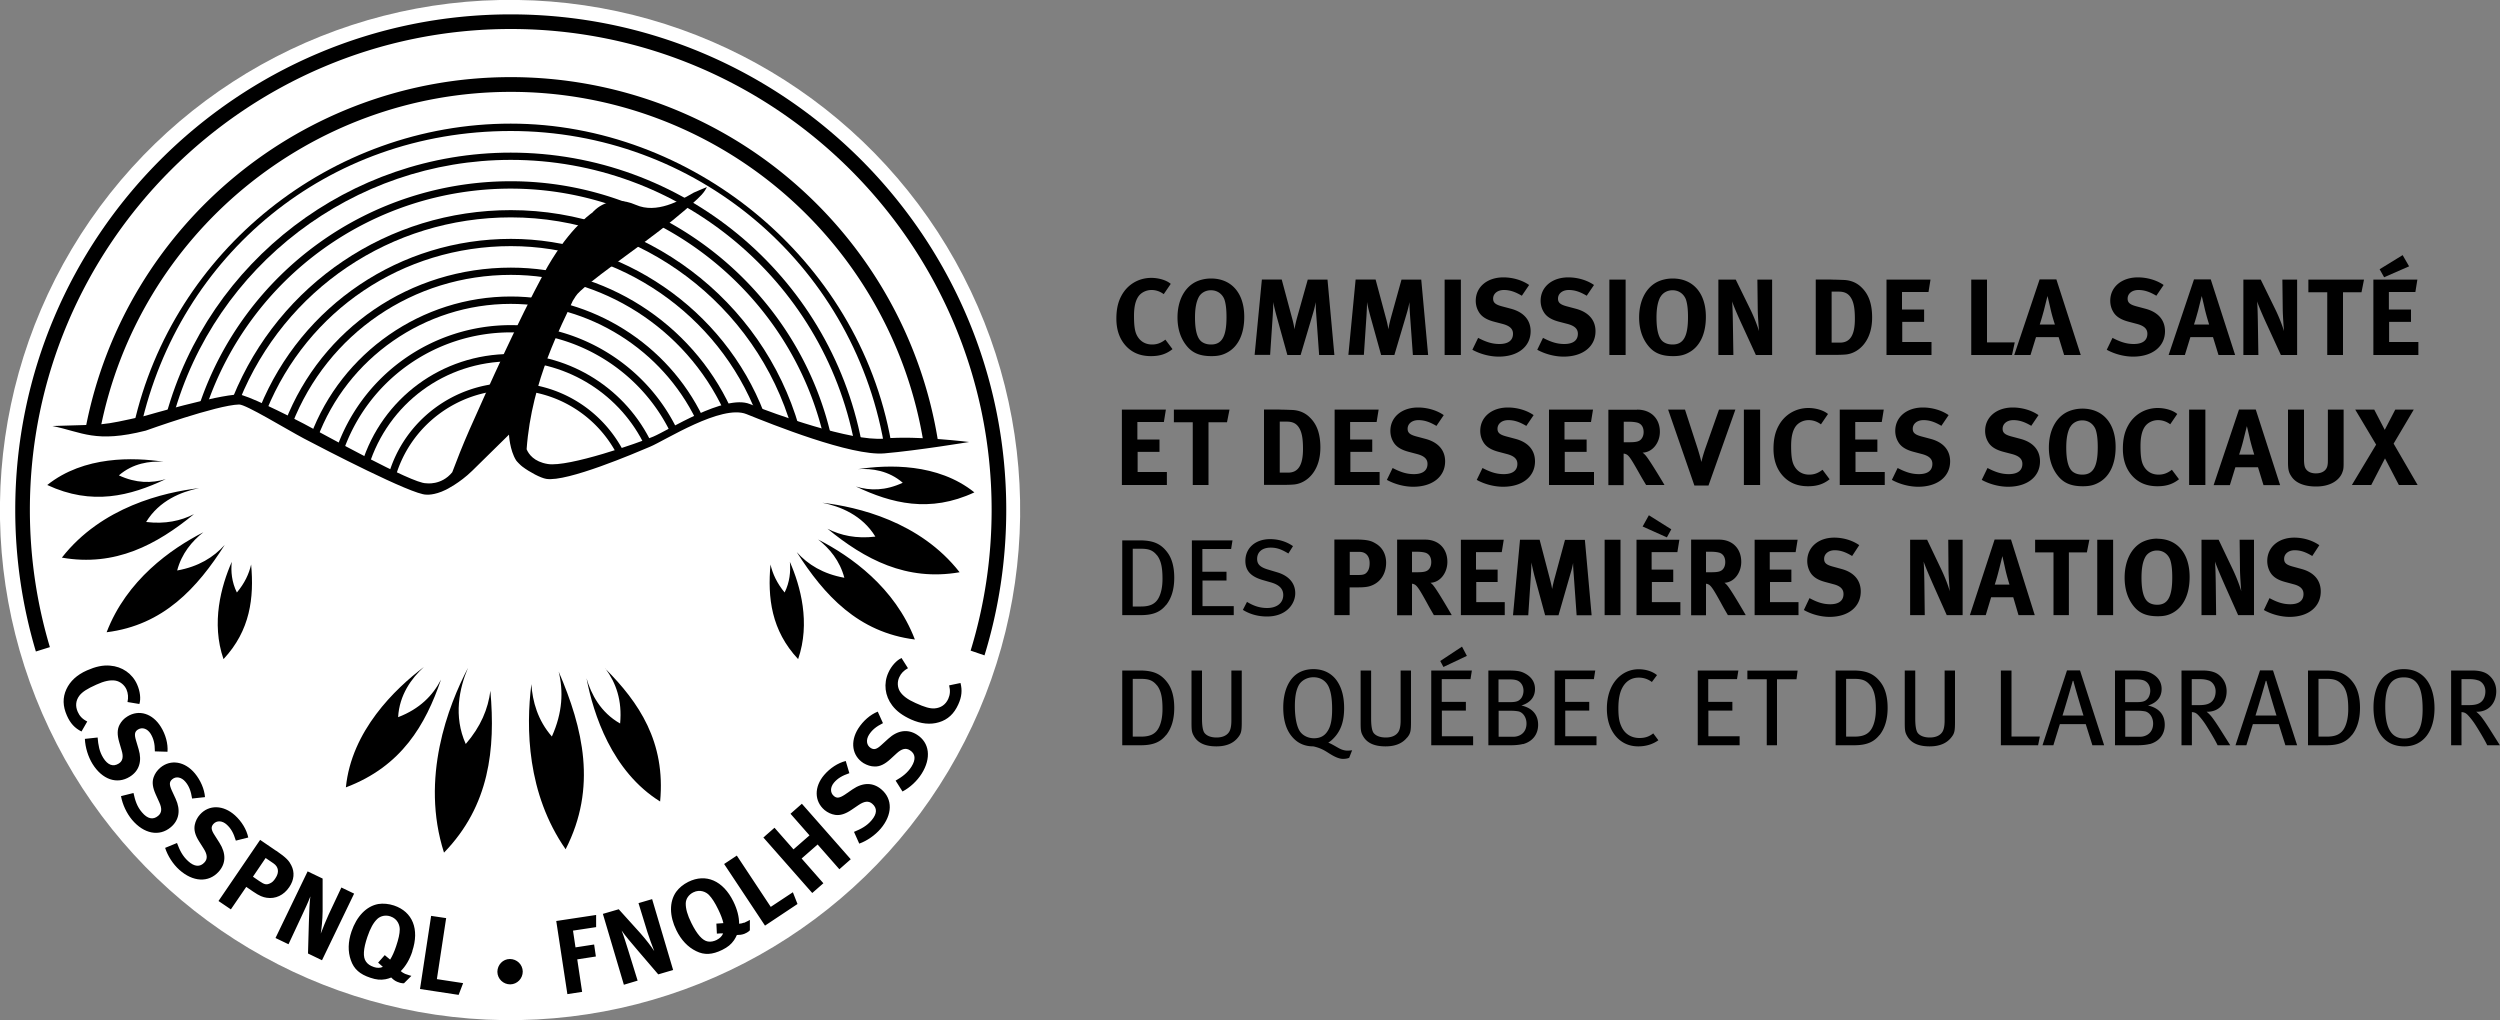
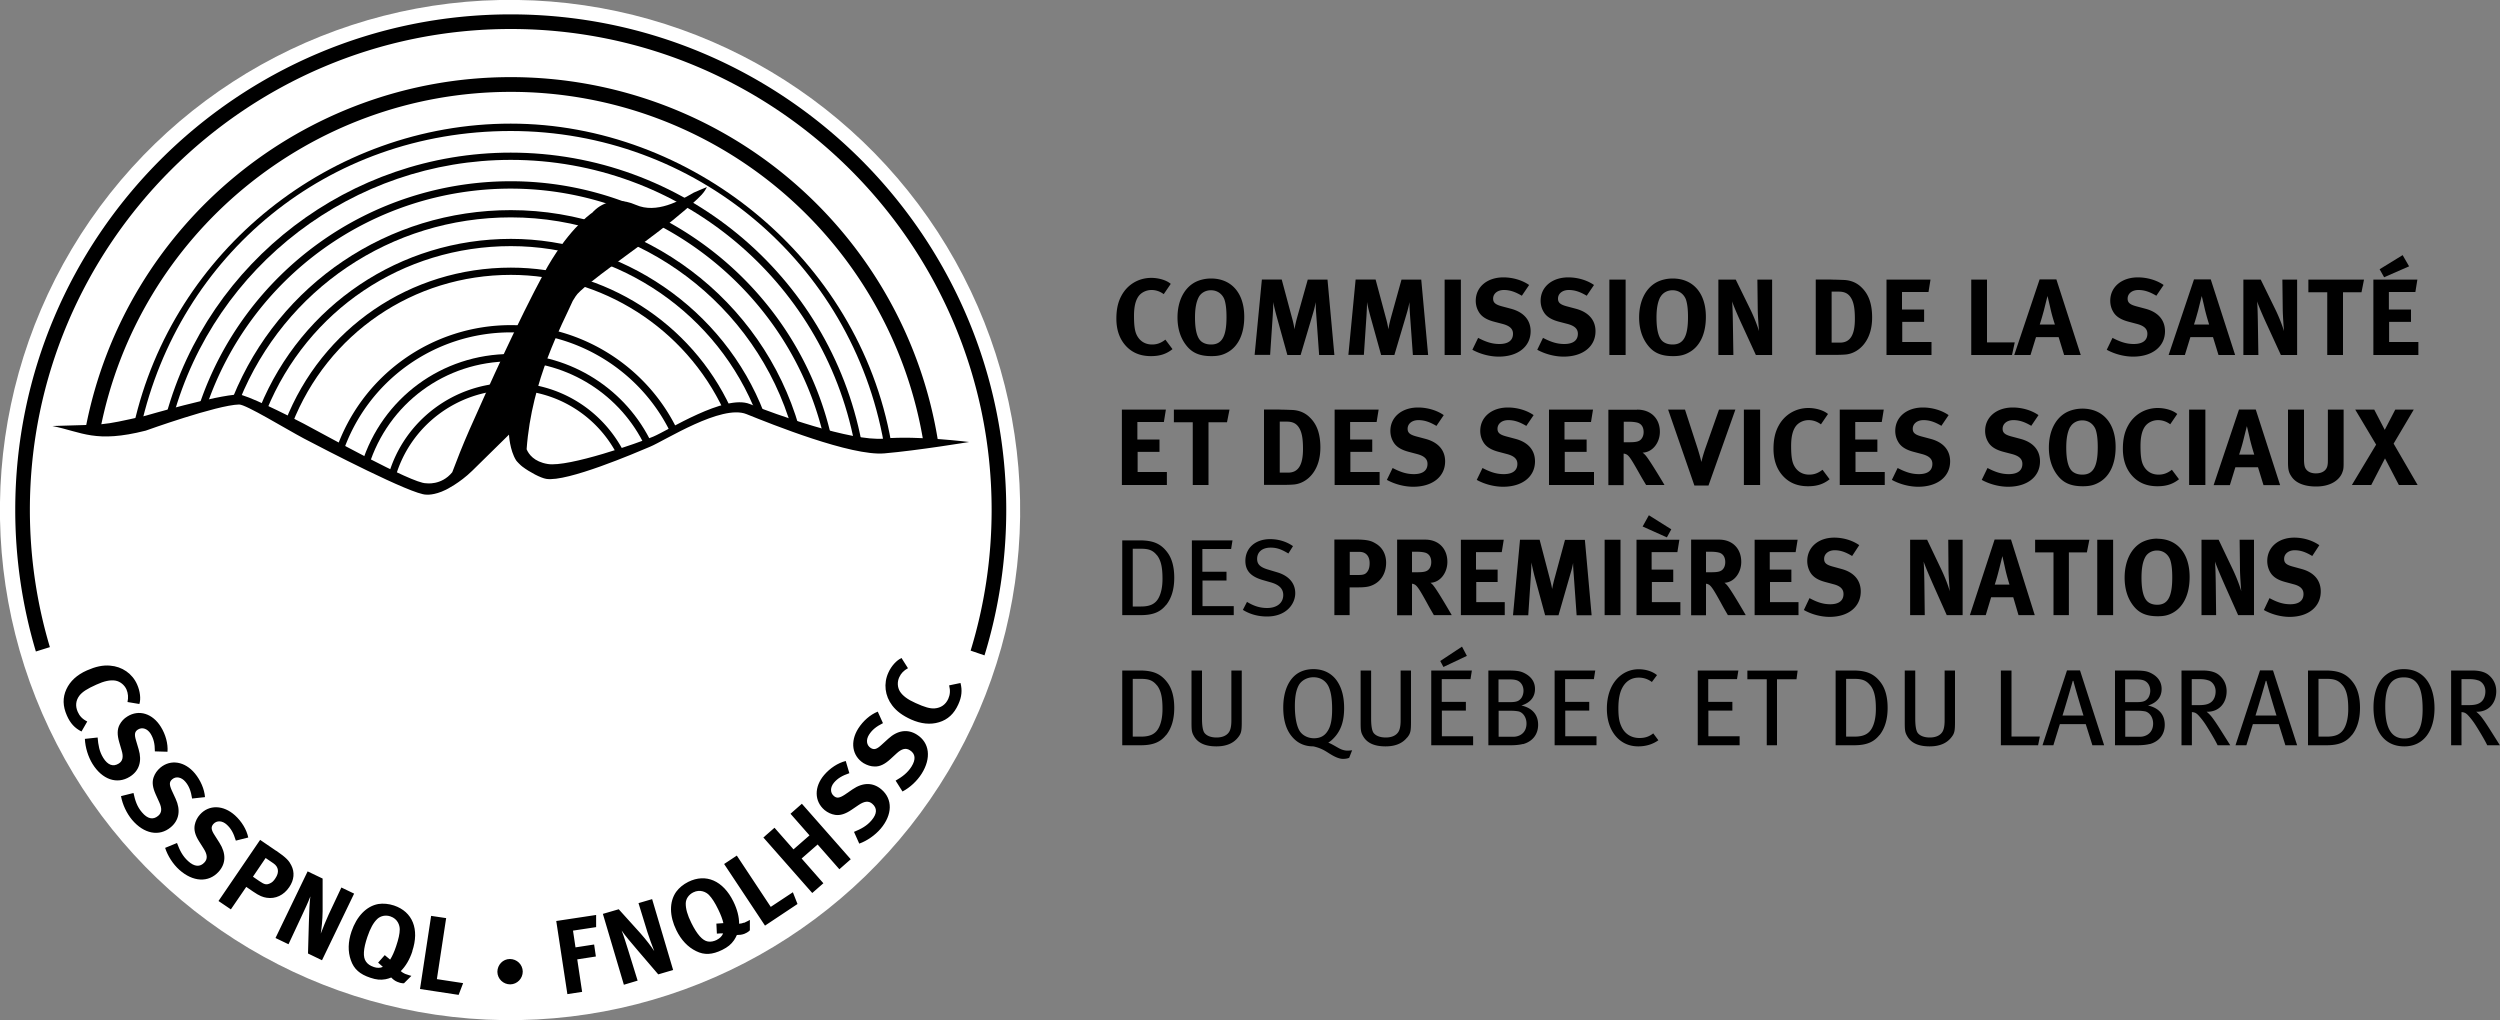
<svg xmlns="http://www.w3.org/2000/svg" viewBox="0 0 200 81.62">
  <rect x="0" y="0" width="200" height="81.62" fill="#808080" stroke="none" />
  <defs>
    <style>.cls-1{fill:#fff}</style>
  </defs>
  <g id="Layer_1">
    <path d="M93.11 23.54c-.31-.23-.64-.34-.99-.34-.42 0-.83.2-1.05.52-.24.35-.35.85-.35 1.55 0 .82.07 1.28.26 1.61.25.44.66.68 1.19.68.36 0 .69-.1 1.06-.39l.57.76c-.49.39-1.01.56-1.72.56-.85 0-1.51-.27-2.02-.83-.5-.55-.75-1.28-.75-2.16 0-.76.13-1.35.42-1.87.48-.88 1.37-1.4 2.37-1.4.61 0 1.23.19 1.56.48l-.56.82ZM99.54 25.35c0 1.36-.48 2.39-1.38 2.86-.37.2-.72.28-1.24.28-.93 0-1.54-.25-2.01-.85-.47-.59-.71-1.35-.71-2.24 0-1.3.51-2.34 1.4-2.82.36-.19.82-.3 1.28-.3 1.64 0 2.66 1.17 2.66 3.06Zm-3.63-1.6c-.21.39-.31.92-.31 1.65 0 1.04.18 1.69.55 1.95.2.14.44.21.74.21.86 0 1.23-.64 1.23-2.18 0-.62-.05-1.06-.16-1.4-.1-.3-.43-.76-1.09-.76-.42 0-.78.21-.96.53ZM102.54 22.37l.81 3.02c.12.43.16.64.21.95.05-.31.12-.62.22-.98l.84-2.99h1.58l.55 6.03h-1.22l-.23-3.22c-.03-.38-.04-.69-.04-1.01-.07.35-.12.56-.23.93l-.98 3.3h-1.06l-.88-3.17c-.08-.3-.19-.72-.25-1.07 0 .36-.02.71-.04 1.08l-.21 3.15h-1.24l.58-6.03h1.59ZM110.05 22.37l.81 3.02c.12.43.16.64.21.95.05-.31.12-.62.22-.98l.83-2.99h1.58l.55 6.03h-1.22l-.23-3.22c-.03-.38-.04-.69-.04-1.01-.07.35-.12.56-.23.93l-.98 3.3h-1.06l-.88-3.17c-.08-.3-.19-.72-.25-1.07 0 .36-.02.71-.04 1.08l-.21 3.15h-1.24l.58-6.03h1.59ZM116.87 22.37v6.03h-1.3v-6.03h1.3ZM121.75 23.66c-.56-.33-.98-.46-1.44-.46-.51 0-.86.29-.86.69 0 .31.17.47.68.61l.75.2c1.01.27 1.57.9 1.57 1.8 0 1.22-1.01 2.03-2.55 2.03-.7 0-1.48-.2-2.11-.55l.46-.95c.58.3 1.08.49 1.7.49.71 0 1.09-.29 1.09-.82 0-.39-.26-.63-.81-.78l-.69-.18c-.61-.16-1-.4-1.22-.76-.17-.27-.26-.58-.26-.92 0-1.1.91-1.87 2.21-1.87.76 0 1.52.23 2.06.61l-.59.87ZM126.94 23.66c-.56-.33-.98-.46-1.44-.46-.51 0-.86.29-.86.69 0 .31.17.47.68.61l.75.2c1.01.27 1.57.9 1.57 1.8 0 1.22-1.01 2.03-2.55 2.03-.7 0-1.48-.2-2.11-.55l.46-.95c.58.3 1.08.49 1.7.49.71 0 1.09-.29 1.09-.82 0-.39-.26-.63-.81-.78l-.69-.18c-.61-.16-1-.4-1.22-.76-.17-.27-.26-.58-.26-.92 0-1.1.91-1.87 2.21-1.87.76 0 1.52.23 2.06.61l-.59.87ZM130.05 22.37v6.03h-1.3v-6.03h1.3ZM136.47 25.35c0 1.36-.48 2.39-1.38 2.86-.37.2-.72.28-1.24.28-.93 0-1.54-.25-2.01-.85-.47-.59-.71-1.35-.71-2.24 0-1.3.51-2.34 1.4-2.82.36-.19.82-.3 1.28-.3 1.64 0 2.66 1.17 2.66 3.06Zm-3.64-1.6c-.21.39-.31.92-.31 1.65 0 1.04.18 1.69.55 1.95.2.14.44.21.74.21.86 0 1.23-.64 1.23-2.18 0-.62-.05-1.06-.16-1.4-.1-.3-.43-.76-1.08-.76-.42 0-.78.21-.96.53ZM138.86 22.37l1.18 2.41c.31.64.55 1.28.68 1.71-.04-.47-.09-1.24-.1-1.66l-.03-2.46h1.18v6.03h-1.3l-1.06-2.31c-.35-.75-.72-1.6-.84-1.98.04.49.05 1.21.06 1.71l.04 2.58h-1.2v-6.03h1.38ZM146.51 22.37c.36 0 .83.02 1.07.03.53.04.98.23 1.35.6.57.55.84 1.32.84 2.4 0 .82-.2 1.54-.62 2.09-.37.49-.92.82-1.5.87-.23.02-.53.03-.89.03h-1.5v-6.03h1.25Zm.02 5.04h.67c.82 0 1.19-.62 1.19-1.89 0-.7-.06-1.29-.31-1.69-.2-.33-.49-.5-.98-.5h-.57v4.09ZM154.44 22.37l-.16.99h-2.12v1.4h1.77v.99h-1.75v1.61h2.34v1.04h-3.6v-6.03h3.52ZM158.96 22.37v5.02h2.22l-.22 1.01h-3.26v-6.03h1.27ZM164.51 22.35l1.95 6.05h-1.33l-.44-1.43h-1.81l-.44 1.43h-1.3l2.03-6.05h1.34Zm-.12 3.61s-.21-.63-.34-1.21c-.06-.28-.25-1.07-.25-1.07s-.18.71-.29 1.16c-.12.43-.2.72-.33 1.12h1.21ZM172.51 23.66c-.56-.33-.98-.46-1.44-.46-.51 0-.86.29-.86.69 0 .31.17.47.68.61l.75.2c1.01.27 1.56.9 1.56 1.8 0 1.22-1.01 2.03-2.55 2.03-.7 0-1.48-.2-2.11-.55l.46-.95c.58.3 1.08.49 1.7.49.71 0 1.09-.29 1.09-.82 0-.39-.26-.63-.81-.78l-.68-.18c-.61-.16-1-.4-1.22-.76-.17-.27-.26-.58-.26-.92 0-1.1.91-1.87 2.21-1.87.76 0 1.52.23 2.06.61l-.59.87ZM176.86 22.35l1.95 6.05h-1.33l-.44-1.43h-1.81l-.44 1.43h-1.3l2.03-6.05h1.34Zm-.13 3.61s-.2-.63-.34-1.21c-.06-.28-.25-1.07-.25-1.07s-.18.71-.29 1.16c-.12.43-.2.72-.33 1.12h1.21ZM180.86 22.37l1.18 2.41c.31.64.55 1.28.68 1.71-.04-.47-.09-1.24-.1-1.66l-.03-2.46h1.18v6.03h-1.3l-1.06-2.31c-.35-.75-.72-1.6-.84-1.98.04.49.05 1.21.06 1.71l.04 2.58h-1.2v-6.03h1.38ZM189.12 22.37l-.2 1.01h-1.48v5.02h-1.26v-5.02h-1.51v-1.01h4.45ZM193.39 22.37l-.16.99h-2.12v1.4h1.77v.99h-1.75v1.61h2.34v1.04h-3.6v-6.03h3.52Zm-.67-1.06-1.99.87-.36-.64 1.84-1.13.52.9ZM93.27 32.77l-.16.99h-2.12v1.4h1.77v.99h-1.75v1.61h2.34v1.04h-3.6v-6.03h3.52ZM98.36 32.77l-.2 1.01h-1.48v5.02h-1.26v-5.02h-1.51v-1.01h4.45ZM102.36 32.77c.36 0 .83.02 1.08.03.53.04.98.23 1.35.6.57.55.84 1.32.84 2.4 0 .82-.2 1.54-.62 2.09-.37.49-.92.82-1.5.87-.23.02-.52.03-.89.03h-1.5v-6.03h1.24Zm.02 5.04h.67c.82 0 1.19-.62 1.19-1.89 0-.7-.06-1.29-.31-1.69-.2-.33-.49-.5-.98-.5h-.57v4.09ZM110.29 32.77l-.16.99h-2.12v1.4h1.77v.99h-1.75v1.61h2.34v1.04h-3.6v-6.03h3.52ZM114.91 34.07c-.56-.33-.98-.46-1.44-.46-.51 0-.86.29-.86.69 0 .31.17.47.68.61l.75.2c1.01.27 1.57.9 1.57 1.8 0 1.22-1.01 2.03-2.55 2.03-.7 0-1.48-.2-2.11-.55l.46-.95c.58.3 1.08.49 1.7.49.71 0 1.09-.29 1.09-.82 0-.39-.26-.63-.81-.78l-.68-.18c-.61-.16-1-.4-1.22-.76-.17-.27-.26-.58-.26-.92 0-1.1.91-1.87 2.21-1.87.76 0 1.52.23 2.06.61l-.59.87ZM122.1 34.07c-.56-.33-.98-.46-1.44-.46-.51 0-.86.29-.86.69 0 .31.17.47.69.61l.75.2c1.01.27 1.56.9 1.56 1.8 0 1.22-1.01 2.03-2.55 2.03-.7 0-1.49-.2-2.11-.55l.46-.95c.58.3 1.07.49 1.7.49.71 0 1.09-.29 1.09-.82 0-.39-.26-.63-.81-.78l-.68-.18c-.61-.16-1-.4-1.22-.76-.17-.27-.26-.58-.26-.92 0-1.1.91-1.87 2.21-1.87.76 0 1.52.23 2.06.61l-.59.87ZM127.44 32.77l-.16.99h-2.12v1.4h1.77v.99h-1.75v1.61h2.34v1.04h-3.6v-6.03h3.52ZM130.98 32.77c1.09 0 1.81.71 1.81 1.77 0 .9-.61 1.65-1.38 1.67.12.1.18.15.26.25.36.43 1.49 2.34 1.49 2.34h-1.47c-.24-.4-.34-.56-.58-.99-.61-1.08-.8-1.38-1.02-1.47a.587.587 0 0 0-.2-.05v2.52h-1.22v-6.03h2.3Zm-1.08 2.61h.42c.53 0 .77-.05.93-.2.15-.14.24-.36.24-.61 0-.37-.15-.63-.44-.74-.14-.05-.4-.09-.7-.09h-.45v1.63ZM134.8 32.77l1.02 3.14c.08.27.19.61.29 1.05.08-.37.24-.88.36-1.21l1.05-2.98h1.31l-2.15 6.07h-1.13l-2.1-6.07h1.36ZM140.81 32.77v6.03h-1.3v-6.03h1.3ZM145.68 33.95c-.31-.23-.64-.34-.99-.34-.42 0-.83.2-1.05.52-.24.35-.35.85-.35 1.55 0 .82.07 1.28.26 1.61.25.44.66.68 1.19.68.36 0 .69-.1 1.06-.39l.57.76c-.49.39-1.01.56-1.72.56-.85 0-1.51-.27-2.02-.83-.5-.55-.75-1.28-.75-2.16 0-.76.13-1.35.42-1.87.48-.88 1.37-1.4 2.37-1.4.61 0 1.23.19 1.57.48l-.56.82ZM150.7 32.77l-.16.99h-2.12v1.4h1.77v.99h-1.75v1.61h2.34v1.04h-3.6v-6.03h3.52ZM155.32 34.07c-.56-.33-.98-.46-1.44-.46-.51 0-.86.29-.86.69 0 .31.17.47.68.61l.75.2c1.01.27 1.56.9 1.56 1.8 0 1.22-1.01 2.03-2.55 2.03-.7 0-1.48-.2-2.11-.55l.46-.95c.58.3 1.08.49 1.7.49.71 0 1.08-.29 1.08-.82 0-.39-.26-.63-.81-.78l-.68-.18c-.61-.16-1-.4-1.22-.76-.17-.27-.26-.58-.26-.92 0-1.1.91-1.87 2.21-1.87.76 0 1.52.23 2.06.61l-.59.87ZM162.51 34.07c-.56-.33-.98-.46-1.44-.46-.51 0-.86.29-.86.69 0 .31.17.47.68.61l.75.2c1.01.27 1.56.9 1.56 1.8 0 1.22-1.01 2.03-2.55 2.03-.7 0-1.48-.2-2.11-.55l.46-.95c.58.3 1.08.49 1.7.49.71 0 1.09-.29 1.09-.82 0-.39-.26-.63-.81-.78l-.69-.18c-.61-.16-1-.4-1.22-.76-.17-.27-.26-.58-.26-.92 0-1.1.91-1.87 2.21-1.87.76 0 1.52.23 2.06.61l-.59.87ZM169.25 35.76c0 1.36-.48 2.39-1.38 2.86-.37.2-.72.28-1.24.28-.93 0-1.54-.25-2.01-.85-.47-.59-.71-1.35-.71-2.24 0-1.3.51-2.34 1.4-2.82.36-.19.82-.3 1.28-.3 1.64 0 2.66 1.17 2.66 3.06Zm-3.64-1.6c-.21.39-.31.92-.31 1.65 0 1.04.18 1.69.55 1.95.2.14.44.21.74.21.86 0 1.23-.64 1.23-2.18 0-.62-.05-1.06-.16-1.4-.1-.3-.43-.76-1.08-.76-.42 0-.78.21-.96.53ZM173.63 33.95c-.31-.23-.64-.34-.99-.34-.42 0-.83.2-1.05.52-.24.35-.35.85-.35 1.55 0 .82.07 1.28.26 1.61.25.44.66.68 1.19.68.36 0 .69-.1 1.06-.39l.57.76c-.49.39-1.01.56-1.72.56-.85 0-1.51-.27-2.02-.83-.5-.55-.75-1.28-.75-2.16 0-.76.13-1.35.42-1.87.48-.88 1.37-1.4 2.37-1.4.61 0 1.23.19 1.56.48l-.56.82ZM176.43 32.77v6.03h-1.3v-6.03h1.3ZM180.46 32.76l1.95 6.05h-1.33l-.44-1.43h-1.81l-.44 1.43h-1.3l2.03-6.05h1.34Zm-.12 3.61s-.2-.63-.34-1.21c-.06-.28-.25-1.07-.25-1.07s-.18.71-.29 1.16c-.11.43-.2.72-.33 1.12h1.21ZM184.32 32.77v3.96c0 .37.04.59.11.72.14.27.44.42.84.42.54 0 .89-.26.94-.7.02-.13.02-.22.02-.54v-3.86h1.26v4.06c0 .57 0 .69-.1.95-.16.48-.77 1.14-2.1 1.14-.94 0-1.64-.28-1.98-.81-.21-.31-.27-.55-.27-1.14v-4.2h1.27ZM189.94 32.77l.84 1.62.84-1.62h1.48l-1.61 2.72 1.92 3.31h-1.5l-1.11-2.13-1.1 2.13h-1.55l1.94-3.23-1.67-2.8h1.52ZM93.28 48.4c-.42.52-.97.81-2.01.81h-1.49v-5.98h1.39c1.03 0 1.69.23 2.24.99.36.49.53 1.18.53 2 0 .97-.25 1.68-.65 2.18Zm-.72-3.97c-.33-.42-.68-.53-1.26-.53h-.68v4.62h.66c.68 0 1.13-.18 1.4-.67.22-.4.32-.94.32-1.53 0-.83-.09-1.45-.44-1.9ZM95.35 49.21v-5.98h3.25l-.11.69h-2.3v1.82h1.93v.7H96.2v2.05h2.5v.72h-3.35ZM101.36 49.32c-.69 0-1.35-.17-1.93-.53l.33-.64c.52.32 1.02.49 1.61.49.78 0 1.29-.4 1.29-1.04 0-.49-.32-.82-.99-1.01l-.63-.18c-.9-.26-1.41-.69-1.41-1.54 0-1.03.8-1.74 1.98-1.74.66 0 1.3.19 1.83.56l-.37.59c-.56-.34-.93-.47-1.42-.47-.67 0-1.08.35-1.08.9 0 .43.24.67.89.86l.7.21c.8.23 1.46.76 1.46 1.68 0 .83-.69 1.86-2.26 1.86ZM106.76 43.16h1.59c1.02 0 1.34.1 1.67.3.56.31.87.87.87 1.56 0 .8-.38 1.46-1.04 1.77-.28.13-.54.2-1.21.2h-.67v2.22h-1.22v-6.05Zm1.22.98V46h.63c.5 0 .64-.06.81-.31.1-.16.15-.36.15-.64 0-.56-.3-.9-.81-.9h-.77ZM111.77 43.17h2.25c1.07 0 1.77.72 1.77 1.78 0 .9-.6 1.65-1.35 1.67.12.1.18.15.25.25.35.43 1.45 2.34 1.45 2.34h-1.43c-.23-.4-.33-.56-.56-.99-.6-1.09-.79-1.37-1-1.47a.478.478 0 0 0-.19-.05v2.52h-1.19v-6.04Zm1.19.98v1.63h.4c.52 0 .75-.05.91-.2.15-.14.23-.35.23-.61 0-.37-.15-.63-.43-.74-.14-.05-.39-.09-.69-.09h-.43ZM116.86 43.18h3.44l-.16.99h-2.06v1.4h1.73v.99h-1.71v1.61h2.28v1.04h-3.51v-6.03ZM121.6 43.18h1.57l.79 3.02c.11.43.16.61.21.92.06-.31.12-.59.22-.94l.81-2.99h1.59l.54 6.03h-1.2L125.9 46c-.03-.38-.05-.64-.05-.96-.07.35-.11.52-.22.88l-.95 3.3h-1.07l-.86-3.17c-.08-.3-.24-1.05-.24-1.05 0 .35-.02.69-.04 1.07l-.21 3.15h-1.22l.56-6.03ZM128.37 43.18h1.27v6.03h-1.27v-6.03ZM130.91 43.18h3.44l-.16.99h-2.06v1.4h1.73v.99h-1.71v1.61h2.28v1.04h-3.51v-6.03Zm2.79-.83-.35.64-1.94-.87.5-.9 1.8 1.13ZM135.28 43.17h2.25c1.07 0 1.77.72 1.77 1.78 0 .9-.6 1.65-1.34 1.67.12.1.17.15.25.25.35.43 1.45 2.34 1.45 2.34h-1.43c-.23-.4-.33-.56-.56-.99-.6-1.09-.79-1.37-1-1.47a.478.478 0 0 0-.19-.05v2.52h-1.19v-6.04Zm1.2.98v1.63h.4c.52 0 .75-.05.91-.2.15-.14.23-.35.23-.61 0-.37-.15-.63-.43-.74-.14-.05-.39-.09-.69-.09h-.43ZM140.37 43.18h3.44l-.16.99h-2.07v1.4h1.73v.99h-1.71v1.61h2.28v1.04h-3.51v-6.03ZM148.74 43.61l-.57.87c-.55-.33-.95-.46-1.4-.46-.49 0-.84.29-.84.69 0 .31.16.47.67.61l.73.2c.99.27 1.53.9 1.53 1.8 0 1.22-.99 2.03-2.49 2.03-.69 0-1.45-.2-2.06-.55l.45-.95c.56.3 1.05.49 1.66.49.69 0 1.06-.29 1.06-.82 0-.39-.25-.64-.79-.78l-.67-.18c-.6-.16-.97-.4-1.19-.76-.16-.27-.25-.58-.25-.92 0-1.1.89-1.87 2.16-1.87.74 0 1.48.23 2.01.61ZM152.83 43.18h1.34l1.15 2.41c.3.64.54 1.27.66 1.71-.04-.47-.09-1.24-.1-1.66l-.02-2.46h1.15v6.03h-1.27l-1.03-2.31c-.33-.75-.7-1.6-.82-1.98.04.49.05 1.21.06 1.71l.03 2.58h-1.17v-6.03ZM159.57 43.16h1.31l1.9 6.05h-1.3l-.42-1.43h-1.77l-.43 1.43h-1.27l1.98-6.05Zm.01 3.61h1.18s-.2-.63-.33-1.21c-.06-.28-.24-1.07-.24-1.07s-.17.71-.29 1.16c-.11.43-.19.72-.32 1.12ZM162.8 43.18h4.35l-.2 1.01h-1.44v5.02h-1.23v-5.02h-1.47v-1.01ZM167.78 43.18h1.27v6.03h-1.27v-6.03ZM172.58 43.1c1.6 0 2.59 1.17 2.59 3.06 0 1.36-.48 2.38-1.34 2.86-.36.2-.7.28-1.21.28-.91 0-1.5-.25-1.96-.85-.46-.59-.69-1.35-.69-2.24 0-1.3.5-2.34 1.36-2.82.36-.19.8-.3 1.25-.3Zm-.02.94c-.41 0-.77.21-.94.53-.21.39-.3.92-.3 1.65 0 1.04.18 1.68.54 1.95.19.14.43.21.72.21.84 0 1.2-.64 1.2-2.18 0-.62-.05-1.06-.16-1.4-.1-.3-.42-.76-1.06-.76ZM176.14 43.18h1.35l1.15 2.41c.3.64.54 1.27.66 1.71-.04-.47-.09-1.24-.1-1.66l-.03-2.46h1.15v6.03h-1.27l-1.03-2.31c-.33-.75-.7-1.6-.82-1.98.04.49.05 1.21.06 1.71l.03 2.58h-1.17v-6.03ZM185.55 43.61l-.57.87c-.55-.33-.95-.46-1.41-.46-.49 0-.84.29-.84.69 0 .31.16.47.67.61l.73.2c.99.27 1.53.9 1.53 1.8 0 1.22-.99 2.03-2.49 2.03-.68 0-1.45-.2-2.06-.55l.45-.95c.56.3 1.05.49 1.66.49.69 0 1.06-.29 1.06-.82 0-.39-.25-.64-.79-.78l-.67-.18c-.6-.16-.97-.4-1.19-.76-.16-.27-.25-.58-.25-.92 0-1.1.89-1.87 2.16-1.87.74 0 1.48.23 2.01.61ZM93.28 58.81c-.42.52-.97.81-2.01.81h-1.49v-5.98h1.39c1.03 0 1.69.23 2.24.99.36.49.53 1.18.53 2 0 .97-.25 1.68-.65 2.18Zm-.72-3.97c-.33-.42-.68-.53-1.26-.53h-.68v4.62h.66c.68 0 1.13-.18 1.4-.67.22-.4.32-.94.32-1.53 0-.83-.09-1.45-.44-1.9ZM99.03 59.01c-.3.37-.8.7-1.72.7s-1.5-.29-1.8-.83c-.16-.28-.19-.44-.19-1.07v-4.17h.84v3.86c0 .43.04.96.22 1.16.16.19.47.34.94.34.45 0 .78-.14.97-.39.15-.19.22-.51.22-.99v-3.98h.83v4.1c0 .75-.04.94-.31 1.27ZM107.94 60.62c-.06.03-.22.09-.5.09-.4 0-.85-.28-1.11-.44-.37-.24-.68-.43-1.26-.56-.79 0-1.33-.32-1.72-.79-.47-.56-.69-1.34-.69-2.32 0-1.3.44-2.31 1.22-2.77.34-.2.75-.3 1.19-.3.89 0 1.51.4 1.88.93.38.55.58 1.26.58 2.19 0 1.12-.3 1.86-.85 2.42-.12.12-.23.23-.42.34.26.1.55.28.75.39.19.11.46.25.79.25.15 0 .3-.02.37-.03l-.23.59ZM106.32 55c-.15-.37-.52-.82-1.25-.82-.5 0-.96.26-1.17.64-.22.41-.31.93-.31 1.68 0 .96.17 1.71.44 2.06.25.32.66.5 1.09.5.47 0 .82-.17 1.06-.53.26-.37.39-.9.39-1.8 0-.8-.09-1.34-.25-1.73ZM112.56 59.01c-.3.37-.8.7-1.72.7s-1.5-.29-1.8-.83c-.16-.28-.19-.44-.19-1.07v-4.17h.84v3.86c0 .43.04.96.22 1.16.16.19.47.34.95.34.45 0 .78-.14.97-.39.15-.19.22-.51.22-.99v-3.98h.83v4.1c0 .75-.04.94-.31 1.27ZM114.5 59.62v-5.98h3.25l-.11.69h-2.3v1.82h1.93v.7h-1.92v2.05h2.5v.72h-3.35Zm.97-6.27-.25-.47 1.74-1.15.39.74-1.88.89ZM121.83 59.52c-.27.07-.63.1-.94.1h-1.82v-5.98h1.27c1.01 0 1.27.03 1.65.23.53.28.81.7.81 1.25 0 .62-.36 1.1-1.09 1.32.9.2 1.34.76 1.34 1.54 0 .83-.51 1.36-1.21 1.55Zm-.53-5.11c-.14-.04-.3-.06-.61-.06h-.81v1.82h.94c.53 0 .71-.1.89-.33.11-.16.17-.38.17-.58 0-.42-.23-.75-.58-.85Zm.17 2.5c-.16-.03-.33-.05-.62-.05h-.96v2.08h1.18c.49 0 1.05-.3 1.05-1.06 0-.48-.27-.88-.64-.97ZM124.37 59.62v-5.98h3.25l-.11.69h-2.3v1.82h1.93v.7h-1.92v2.05h2.5v.72h-3.35ZM131.06 59.71c-.78 0-1.41-.32-1.86-.89-.43-.55-.65-1.27-.65-2.13 0-.69.14-1.29.39-1.78.44-.85 1.23-1.37 2.15-1.37.56 0 1.09.16 1.47.47l-.41.55a1.71 1.71 0 0 0-1.06-.35c-.59 0-1.05.3-1.33.86-.19.38-.29.89-.29 1.6 0 .67.07 1.06.22 1.4.28.66.83.97 1.47.97.46 0 .78-.12 1.1-.37l.41.55c-.46.33-1.01.49-1.61.49ZM135.82 59.62v-5.98h3.25l-.11.69h-2.3v1.82h1.93v.7h-1.92v2.05h2.5v.72h-3.35ZM143.71 54.34h-1.55v5.28h-.82v-5.28h-1.55v-.69h4.02l-.09.69ZM150.35 58.81c-.42.52-.97.81-2.01.81h-1.49v-5.98h1.39c1.03 0 1.69.23 2.24.99.36.49.53 1.18.53 2 0 .97-.25 1.68-.65 2.18Zm-.72-3.97c-.33-.42-.68-.53-1.26-.53h-.68v4.62h.66c.68 0 1.13-.18 1.4-.67.22-.4.32-.94.32-1.53 0-.83-.09-1.45-.44-1.9ZM156.09 59.01c-.3.37-.8.7-1.72.7s-1.5-.29-1.8-.83c-.16-.28-.19-.44-.19-1.07v-4.17h.84v3.86c0 .43.04.96.22 1.16.16.19.47.34.94.34.45 0 .78-.14.97-.39.15-.19.22-.51.22-.99v-3.98h.83v4.1c0 .75-.04.94-.31 1.27ZM163.05 59.62h-2.98v-5.98h.85v5.28h2.27l-.14.69ZM167.39 59.62l-.53-1.69h-2.07l-.52 1.69h-.87l1.96-5.99h1.04l1.93 5.99h-.94Zm-1.52-5.15h-.05c-.09.34-.72 2.48-.82 2.77h1.68c-.1-.28-.73-2.42-.81-2.77ZM171.97 59.52c-.27.07-.63.1-.95.1h-1.82v-5.98h1.27c1.01 0 1.27.03 1.65.23.53.28.81.7.81 1.25 0 .62-.36 1.1-1.09 1.32.9.2 1.34.76 1.34 1.54 0 .83-.51 1.36-1.21 1.55Zm-.53-5.11c-.14-.04-.3-.06-.61-.06h-.82v1.82h.95c.53 0 .71-.1.89-.33.11-.16.17-.38.17-.58 0-.42-.23-.75-.58-.85Zm.17 2.5a3.17 3.17 0 0 0-.63-.05h-.96v2.08h1.18c.49 0 1.05-.3 1.05-1.06 0-.48-.27-.88-.64-.97ZM177.41 59.62c-.17-.34-.25-.48-.49-.89-.46-.76-.61-1.02-1.03-1.49-.16-.17-.29-.26-.54-.27v2.65h-.83v-5.98h1.67c.71 0 1.13.16 1.41.43.27.25.53.65.53 1.23 0 .93-.6 1.67-1.6 1.64.28.23.42.42.52.56.12.16.3.43.5.74.26.41.75 1.19.87 1.38h-1.02Zm-.72-5.18c-.17-.07-.42-.11-.73-.11h-.62v2.08h.58c.53 0 .82-.09 1.03-.29.18-.17.3-.46.3-.81 0-.42-.23-.75-.56-.88ZM182.83 59.62l-.53-1.69h-2.07l-.52 1.69h-.87l1.96-5.99h1.04l1.93 5.99h-.94Zm-1.52-5.15h-.05c-.09.34-.72 2.48-.82 2.77h1.68c-.1-.28-.73-2.42-.81-2.77ZM188.14 58.81c-.42.52-.97.81-2.01.81h-1.49v-5.98h1.39c1.03 0 1.69.23 2.24.99.36.49.53 1.18.53 2 0 .97-.25 1.68-.65 2.18Zm-.72-3.97c-.33-.42-.68-.53-1.26-.53h-.68v4.62h.66c.69 0 1.13-.18 1.4-.67.22-.4.32-.94.32-1.53 0-.83-.09-1.45-.44-1.9ZM192.34 59.71c-1.65 0-2.46-1.31-2.46-3.11 0-1.97.95-3.07 2.42-3.07 1.76 0 2.46 1.47 2.46 3.13 0 1.83-.89 3.05-2.41 3.05Zm-.04-5.52c-1.06 0-1.48.79-1.48 2.32s.36 2.57 1.53 2.57c.93 0 1.46-.67 1.46-2.33s-.37-2.56-1.5-2.56ZM198.98 59.62c-.17-.34-.25-.48-.49-.89-.46-.76-.61-1.02-1.03-1.49-.16-.17-.29-.26-.54-.27v2.65h-.83v-5.98h1.67c.71 0 1.13.16 1.41.43.27.25.53.65.53 1.23 0 .93-.6 1.67-1.6 1.64.28.23.42.42.52.56.12.16.3.43.5.74.26.41.75 1.19.87 1.38h-1.02Zm-.71-5.18c-.17-.07-.42-.11-.73-.11h-.62v2.08h.58c.53 0 .82-.09 1.03-.29.18-.17.3-.46.3-.81 0-.42-.23-.75-.56-.88Z" />
    <circle class="cls-1" cx="40.81" cy="40.81" r="40.81" transform="rotate(-89.23 40.803 40.809)" />
-     <path d="M9.51 38.03c1.12-.97 2.46-1.16 3.57-1.09-2.38-.36-6.36-.49-9.3 1.86 3.58 1.67 6.63.88 9.48-.47-1.14.34-2.37.34-3.75-.3ZM11.69 41.76c1.05-1.72 2.81-2.42 4.24-2.71-2.8.33-7.8 1.49-10.98 5.56 4.27.75 7.59-1.04 10.57-3.48-1.06.54-2.31.81-3.82.63ZM14.17 45.65c.36-1.37 1.19-2.36 2.1-3.07-2.6 1.33-6.14 3.82-7.74 8 4.55-.57 7.25-3.54 9.45-6.99-.9 1-2.1 1.74-3.81 2.05ZM18.95 47.4c-.41-.83-.49-1.68-.41-2.45-.85 1.94-1.66 4.88-.66 7.78 2.15-2.3 2.45-4.92 2.21-7.57-.17.75-.52 1.5-1.14 2.24ZM72.22 38.62c-1.12-.97-2.46-1.16-3.57-1.09 2.38-.36 6.36-.5 9.3 1.86-3.58 1.67-6.63.88-9.48-.47 1.14.35 2.37.34 3.75-.3ZM70.03 42.93c-1.05-1.72-2.81-2.42-4.24-2.71 2.8.33 7.8 1.49 10.98 5.56-4.27.74-7.59-1.04-10.57-3.48 1.06.54 2.31.81 3.82.63ZM67.55 46.23c-.36-1.37-1.19-2.36-2.1-3.07 2.6 1.33 6.14 3.82 7.74 8-4.54-.57-7.25-3.54-9.45-6.99.9 1 2.1 1.74 3.8 2.05ZM62.77 47.4c.41-.83.49-1.68.42-2.45.85 1.94 1.66 4.88.66 7.78-2.15-2.3-2.45-4.92-2.21-7.57.17.75.52 1.5 1.13 2.24ZM31.85 57.37c.1-1.78 1.07-3.11 2.06-4.01-2.32 1.76-5.79 5.1-6.24 9.63 4.47-1.69 6.37-5.01 7.61-8.62-.66 1.28-1.71 2.34-3.42 3ZM48.43 53.48c.86 1.16 1.35 2.56 1.18 4.4-1.56-.88-2.32-2.34-2.69-3.62.55 2.86 2.02 7.45 5.89 9.86.45-4.76-1.69-7.93-4.39-10.63ZM39.23 55.26c-.18 1.44-.76 2.86-1.97 4.26-1-2.23-.51-4.47.18-6.09-1.58 3.02-3.83 8.82-1.92 14.78 3.65-3.76 4.12-8.3 3.71-12.95ZM44.69 53.71c.39 1.58.32 3.29-.54 5.21-1.13-1.29-1.55-2.8-1.64-4.19-.44 3.5-.36 8.75 2.74 13.21 2.53-4.94 1.4-9.67-.56-14.22Z" />
    <path d="M2.87 52.12a39.595 39.595 0 0 1-1.65-11.33C1.22 18.93 19 1.15 40.86 1.15S80.5 18.93 80.5 40.79c0 4.05-.61 7.96-1.74 11.64l-1.11-.38c1.09-3.56 1.68-7.34 1.68-11.26 0-21.21-17.26-38.47-38.47-38.47S2.39 19.58 2.39 40.79c0 3.81.56 7.5 1.6 10.98l-1.12.35Z" />
-     <path class="cls-1" d="M74.48 35.44C71.91 19.19 57.84 6.76 40.86 6.76S10.47 18.61 7.44 34.3l11.3-2.33 15.25 7.29 2.65-.95 4.22-4.24 1.97 3.6 4.55-.63 11.78-4.58 8.81 3.06 6.51-.1Z" />
    <path d="M73.9 35.53c-1.23-7.78-5.21-14.91-11.21-20.08a33.424 33.424 0 0 0-21.83-8.1c-16 0-29.81 11.39-32.85 27.07l-1.15-.22C10 17.96 24.3 6.17 40.86 6.17c8.29 0 16.32 2.98 22.59 8.39 6.21 5.35 10.33 12.73 11.6 20.79l-1.15.18Z" />
    <path d="M65.94 35.14c-2.61-11.62-13.16-20.05-25.08-20.05a25.69 25.69 0 0 0-24.35 17.45l-.55-.19A26.283 26.283 0 0 1 40.87 14.5c12.19 0 22.98 8.62 25.65 20.51l-.57.13Z" />
    <path d="m31.64 38.15-.56-.16c1.24-4.34 5.26-7.36 9.78-7.36 3.86 0 7.33 2.14 9.08 5.58l-.52.26a9.533 9.533 0 0 0-8.56-5.26c-4.26 0-8.05 2.85-9.22 6.94Z" />
    <path d="m29.5 37.26-.56-.17c1.63-5.24 6.42-8.77 11.92-8.77 4.81 0 9.25 2.82 11.3 7.18l-.53.25c-1.95-4.16-6.18-6.84-10.77-6.84-5.24 0-9.8 3.36-11.36 8.36Z" />
    <path d="m27.42 36.22-.55-.19a14.782 14.782 0 0 1 14-10.02c5.63 0 10.86 3.28 13.31 8.36l-.53.25c-2.36-4.88-7.37-8.03-12.79-8.03-6.09 0-11.49 3.87-13.44 9.63Z" />
-     <path d="m25.4 35.04-.55-.2c2.48-6.65 8.91-11.12 16.01-11.12 6.5 0 12.54 3.78 15.37 9.64l-.53.25c-2.74-5.65-8.57-9.3-14.85-9.3-6.86 0-13.07 4.32-15.46 10.74Z" />
    <path d="m23.36 33.92-.54-.21c2.93-7.47 10.02-12.3 18.05-12.3 7.5 0 14.4 4.39 17.57 11.19l-.53.25c-3.08-6.6-9.77-10.86-17.04-10.86-7.79 0-14.66 4.68-17.5 11.93Z" />
    <path d="M60.57 33.23c-3.11-8.1-11.03-13.54-19.7-13.54s-16.26 5.14-19.53 13.1l-.54-.22c3.36-8.18 11.23-13.46 20.07-13.46s17.05 5.59 20.25 13.91l-.55.21Z" />
    <path d="M63.36 34.32c-2.86-9.97-12.12-16.93-22.49-16.93-9.57 0-18.08 5.73-21.69 14.59l-.54-.22c3.7-9.08 12.42-14.95 22.23-14.95 10.64 0 20.12 7.13 23.06 17.35l-.56.16Z" />
    <path d="M68.36 35.47c-2.53-13.14-14.1-22.68-27.5-22.68-12.57 0-23.68 8.45-27.01 20.56l-.56-.15c3.4-12.36 14.74-20.99 27.57-20.99 13.68 0 25.49 9.74 28.07 23.16l-.57.11Z" />
    <path d="M70.71 35.47c-2.57-14.48-15.12-24.99-29.85-24.99s-26.51 9.95-29.59 23.66l-.57-.13C13.83 20.03 26.51 9.89 40.86 9.89S68.67 20.6 71.29 35.36l-.58.1Z" />
    <path d="M70.73 35.09c-2.67.23-8.76-1.97-10.75-2.77-1.99-.8-6.54 2.12-7.72 2.61-1.18.5-6.78 2.46-8.44 2.19-1.1-.18-1.53-.79-1.69-1.18.4-5.6 2.88-10.03 3.69-11.87l.24-.38c.51-.84 5.32-4.07 7.76-6.07 2.71-2.22 2.49-2.29 2.73-2.64.04-.05-1.05.43-1.05.43-1.11.64-2.97 1.71-4.63.98-2.12-.93-3.37.48-3.47.61-.32.22-2.1 1.55-3.9 4.88-2.02 3.75-4.36 8.92-5.94 12.49-.55 1.25-1.04 2.5-1.38 3.41-.88 1.08-2.1.88-2.1.88-1.11.03-8.25-3.96-9.77-4.76-1.52-.8-4.67-2.35-5.22-2.34-1.77.04-7.45 1.7-7.45 1.7-3.85.86-2.96.66-7.45.82 2.4.49 3.44 1.39 7.47.37 0 0 5.69-2.05 7.47-2.09.54-.01 3.68 1.92 5.2 2.73 1.52.8 8.66 4.51 9.77 4.48 0 0 .62.08 1.57-.39 0 0 1.1-.53 2.11-1.52 1.28-1.26 2.94-2.89 2.94-2.89s.05 1.23.57 2.06c.04.07.37.41.5.5.58.44 1.47.91 1.91.98 1.66.27 7.12-2.07 8.3-2.57 1.18-.49 5.73-3.42 7.72-2.61 1.99.8 8.37 3.37 11.03 3.14 2.67-.23 6.78-.91 6.78-.91s-4.12-.52-6.79-.28ZM10.2 56.16c.08-.36.05-.69-.08-1-.16-.36-.5-.64-.88-.71-.41-.07-.9.03-1.53.32-.74.33-1.12.58-1.35.87-.3.39-.35.84-.14 1.31.14.32.36.57.76.77l-.46.8c-.54-.27-.9-.66-1.17-1.28-.33-.75-.35-1.43-.04-2.1.3-.65.85-1.16 1.65-1.51.68-.3 1.26-.43 1.84-.38.97.07 1.79.64 2.17 1.51.24.54.31 1.15.18 1.56l-.96-.16ZM12.39 60.11c0-.63-.11-1.03-.34-1.41-.26-.41-.67-.55-1.01-.34-.26.16-.31.38-.16.87l.21.71c.29.96.04 1.74-.71 2.2-1.02.63-2.2.23-2.98-1.03-.35-.57-.58-1.31-.61-2L7.81 59c.05.62.14 1.13.45 1.63.36.58.79.73 1.23.46.33-.2.4-.54.24-1.06l-.19-.65c-.17-.58-.17-1.02.02-1.39.14-.27.35-.51.64-.68.92-.57 2.01-.23 2.67.84.38.61.58 1.35.53 1.99l-1.02-.03ZM15.37 63.89c-.1-.62-.25-1.01-.54-1.35-.31-.37-.75-.46-1.05-.2-.24.2-.25.42-.04.89l.31.67c.42.91.28 1.72-.39 2.28-.92.77-2.15.53-3.1-.6-.43-.52-.76-1.22-.88-1.89l1-.25c.13.61.29 1.1.68 1.55.44.52.88.62 1.29.28.3-.25.32-.59.09-1.09l-.28-.62c-.25-.56-.31-.98-.17-1.38.1-.29.28-.55.54-.77.83-.69 1.96-.5 2.76.46.46.56.76 1.26.81 1.9l-1.01.11ZM18.86 67.23c-.18-.6-.39-.96-.72-1.26-.36-.33-.8-.35-1.07-.05-.2.23-.19.45.09.88l.4.63c.54.85.52 1.66-.07 2.31-.81.89-2.06.82-3.15-.16-.5-.45-.92-1.1-1.13-1.75l.95-.39c.22.59.44 1.04.89 1.45.5.46.96.49 1.31.1.26-.28.23-.63-.06-1.09l-.36-.57c-.33-.51-.44-.93-.36-1.34.06-.3.2-.59.42-.83.72-.8 1.87-.77 2.8.07.54.49.93 1.14 1.06 1.77l-.99.25ZM22.1 68.06c.83.57 1.03.82 1.2 1.16.29.56.23 1.18-.16 1.75-.44.65-1.1.96-1.81.85-.3-.05-.55-.13-1.09-.5l-.54-.37-1.23 1.8-.99-.67 3.33-4.89 1.29.88Zm-1.86 2.08.51.35c.4.27.55.31.83.19.18-.08.31-.19.46-.43.31-.46.25-.9-.16-1.18l-.63-.43-1.01 1.49ZM25.81 70.28v2.62c-.01.7-.08 1.36-.15 1.79.16-.43.45-1.13.62-1.5L27.31 71l1.02.49-2.57 5.33-1.12-.54.07-2.48c.02-.81.06-1.72.12-2.09-.17.46-.47 1.09-.68 1.54l-1.07 2.29-1.04-.5 2.57-5.33 1.19.57ZM35.69 73.46l-.74 4.87 2.1.32-.36.94-3.09-.47.89-5.85 1.21.18ZM41.82 77.72c0 .56-.44 1.02-1 1.03-.56 0-1.02-.44-1.03-1 0-.56.44-1.03 1-1.03s1.02.44 1.03 1ZM47.69 73.2v.97l-1.85.28.2 1.34 1.49-.23.14.96-1.49.23.39 2.6-1.18.18-.89-5.85 3.17-.48ZM49.48 72.72l1.76 1.95c.46.52.86 1.05 1.1 1.42-.17-.43-.43-1.14-.55-1.53l-.71-2.31 1.09-.32 1.68 5.67-1.19.35-1.61-1.88c-.53-.61-1.11-1.31-1.32-1.63.18.45.38 1.12.53 1.59l.75 2.42-1.1.33-1.68-5.67 1.27-.37ZM58.94 68.44l2.72 4.11 1.77-1.17.37.94-2.6 1.73-3.27-4.93 1.01-.67ZM61.96 66.22l1.52 1.73 1.28-1.12-1.52-1.73.91-.8 3.91 4.44-.91.8-1.74-1.98-1.28 1.12 1.74 1.98-.89.78L61.07 67l.89-.78ZM67.96 61.85c-.59.2-.95.42-1.24.76-.31.37-.32.81-.01 1.07.23.2.45.17.88-.11l.61-.42c.83-.57 1.64-.57 2.31 0 .92.78.89 2.03-.06 3.15-.44.51-1.07.96-1.71 1.19l-.42-.94c.58-.24 1.03-.48 1.41-.93.44-.52.46-.97.05-1.32-.29-.25-.63-.21-1.09.1l-.56.38c-.5.34-.91.47-1.32.41-.31-.05-.59-.18-.85-.39-.82-.7-.84-1.85-.03-2.8.47-.55 1.11-.97 1.73-1.12l.29.98ZM70.64 57.85c-.56.28-.88.55-1.12.93-.26.41-.2.85.14 1.06.26.16.47.11.85-.24l.55-.5c.74-.68 1.55-.8 2.29-.33 1.02.64 1.17 1.88.38 3.13-.36.57-.92 1.1-1.53 1.42l-.55-.87c.54-.31.95-.62 1.27-1.12.36-.58.32-1.03-.13-1.31-.32-.21-.66-.12-1.06.25l-.5.46c-.45.41-.84.6-1.25.59-.31 0-.61-.1-.9-.27-.91-.58-1.09-1.71-.42-2.77.39-.61.96-1.11 1.56-1.35l.42.93ZM72.63 53.46c-.33.18-.56.42-.69.72-.17.36-.15.8.05 1.13.22.35.62.65 1.25.93.74.34 1.18.46 1.54.43.49-.04.87-.3 1.08-.76.14-.32.18-.65.07-1.08l.91-.19c.15.58.1 1.11-.18 1.72-.34.75-.84 1.21-1.54 1.42-.69.21-1.44.13-2.23-.22-.68-.31-1.16-.66-1.51-1.12-.59-.77-.71-1.76-.31-2.63.24-.54.66-.99 1.05-1.17l.52.82ZM32.98 76.1c.59-1.76.03-3.16-1.46-3.66-.42-.14-.87-.18-1.25-.12-.96.17-1.74.99-2.15 2.2-.28.82-.3 1.61-.05 2.3.24.7.71 1.12 1.56 1.4.47.16.81.19 1.21.12.16-.03.31-.08.46-.14.13.14.29.27.49.35.33.14.53.11.53.11l.59-.59s-.27-.07-.5-.16c-.13-.05-.24-.13-.35-.22.39-.39.71-.92.93-1.59Zm-3.1 1.25c-.27-.09-.47-.23-.6-.42-.26-.36-.22-1.01.11-1.98.23-.68.48-1.14.8-1.44.26-.24.66-.33 1.04-.2.6.2.75.73.75 1.04 0 .35-.1.78-.29 1.35-.15.45-.31.8-.48 1.07-.2-.17-.37-.32-.43-.36l-.53.6c.16.14.28.24.38.34-.22.1-.46.1-.73.01ZM59.53 73.81c-.13.05-.26.08-.4.09 0-.55-.15-1.15-.46-1.78-.82-1.67-2.2-2.27-3.61-1.57-.4.2-.74.48-.97.8-.56.8-.54 1.93.02 3.07.38.78.92 1.35 1.58 1.67.66.33 1.29.29 2.09-.1.44-.22.71-.44.94-.77.09-.13.16-.27.23-.42.19 0 .4-.02.59-.09.33-.13.45-.29.45-.29v-.83s-.23.14-.47.24Zm-2.18 1.38c-.25.12-.49.17-.72.13-.43-.07-.87-.57-1.32-1.48-.32-.64-.46-1.15-.45-1.58.01-.36.24-.69.6-.87.56-.28 1.05-.01 1.26.21.24.25.48.62.74 1.16.21.43.34.78.41 1.09-.26.02-.49.04-.56.04l.04.8c.21-.02.36-.02.5-.02-.09.22-.25.39-.51.52Z" />
  </g>
</svg>